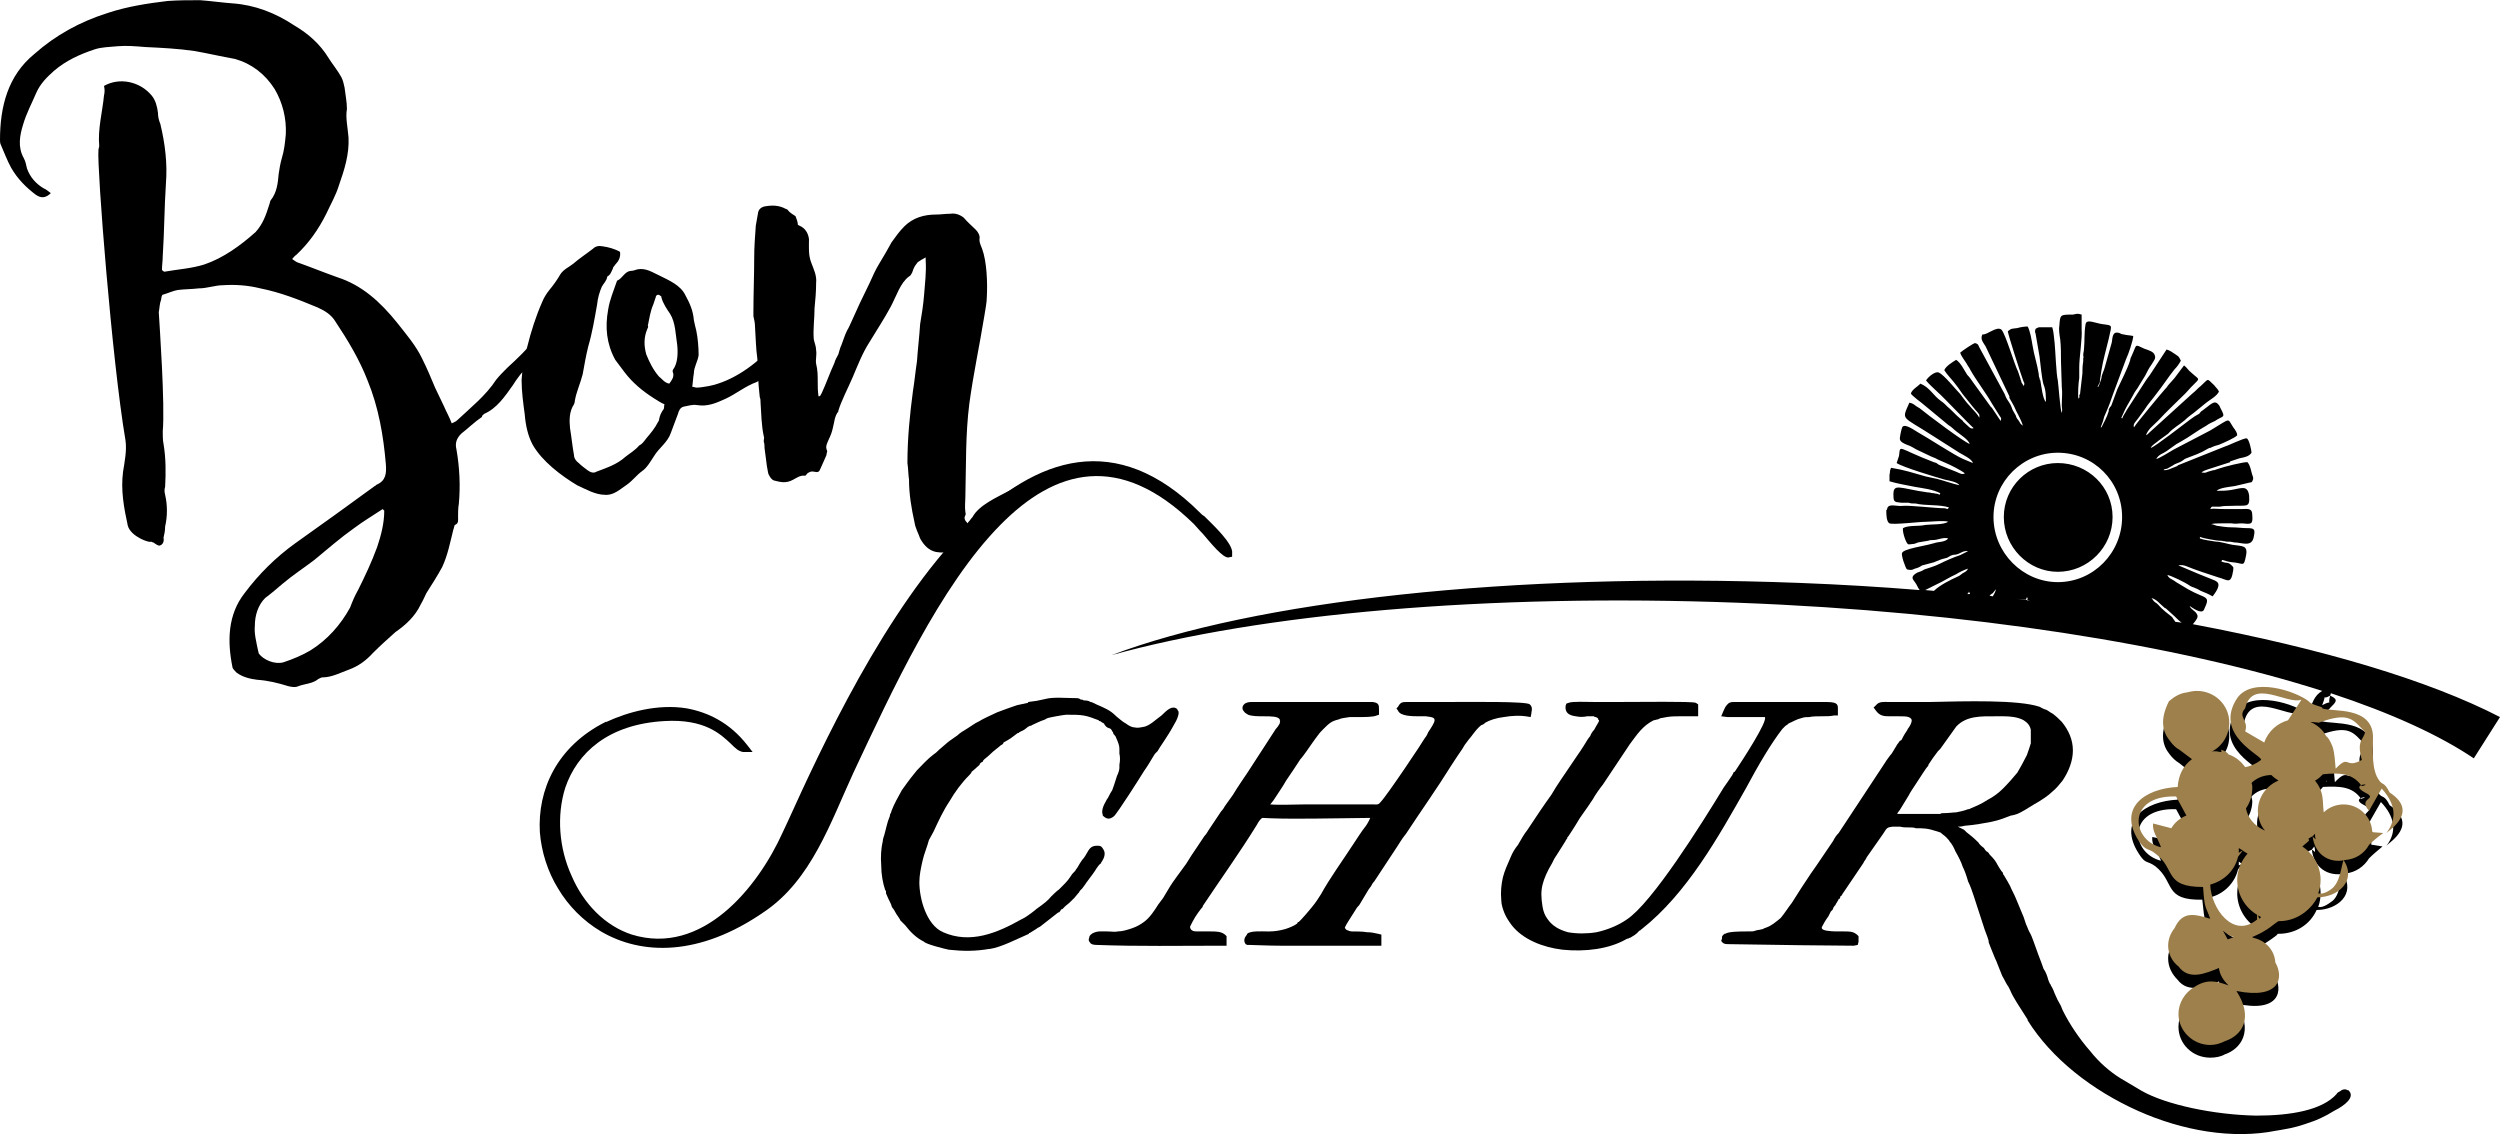
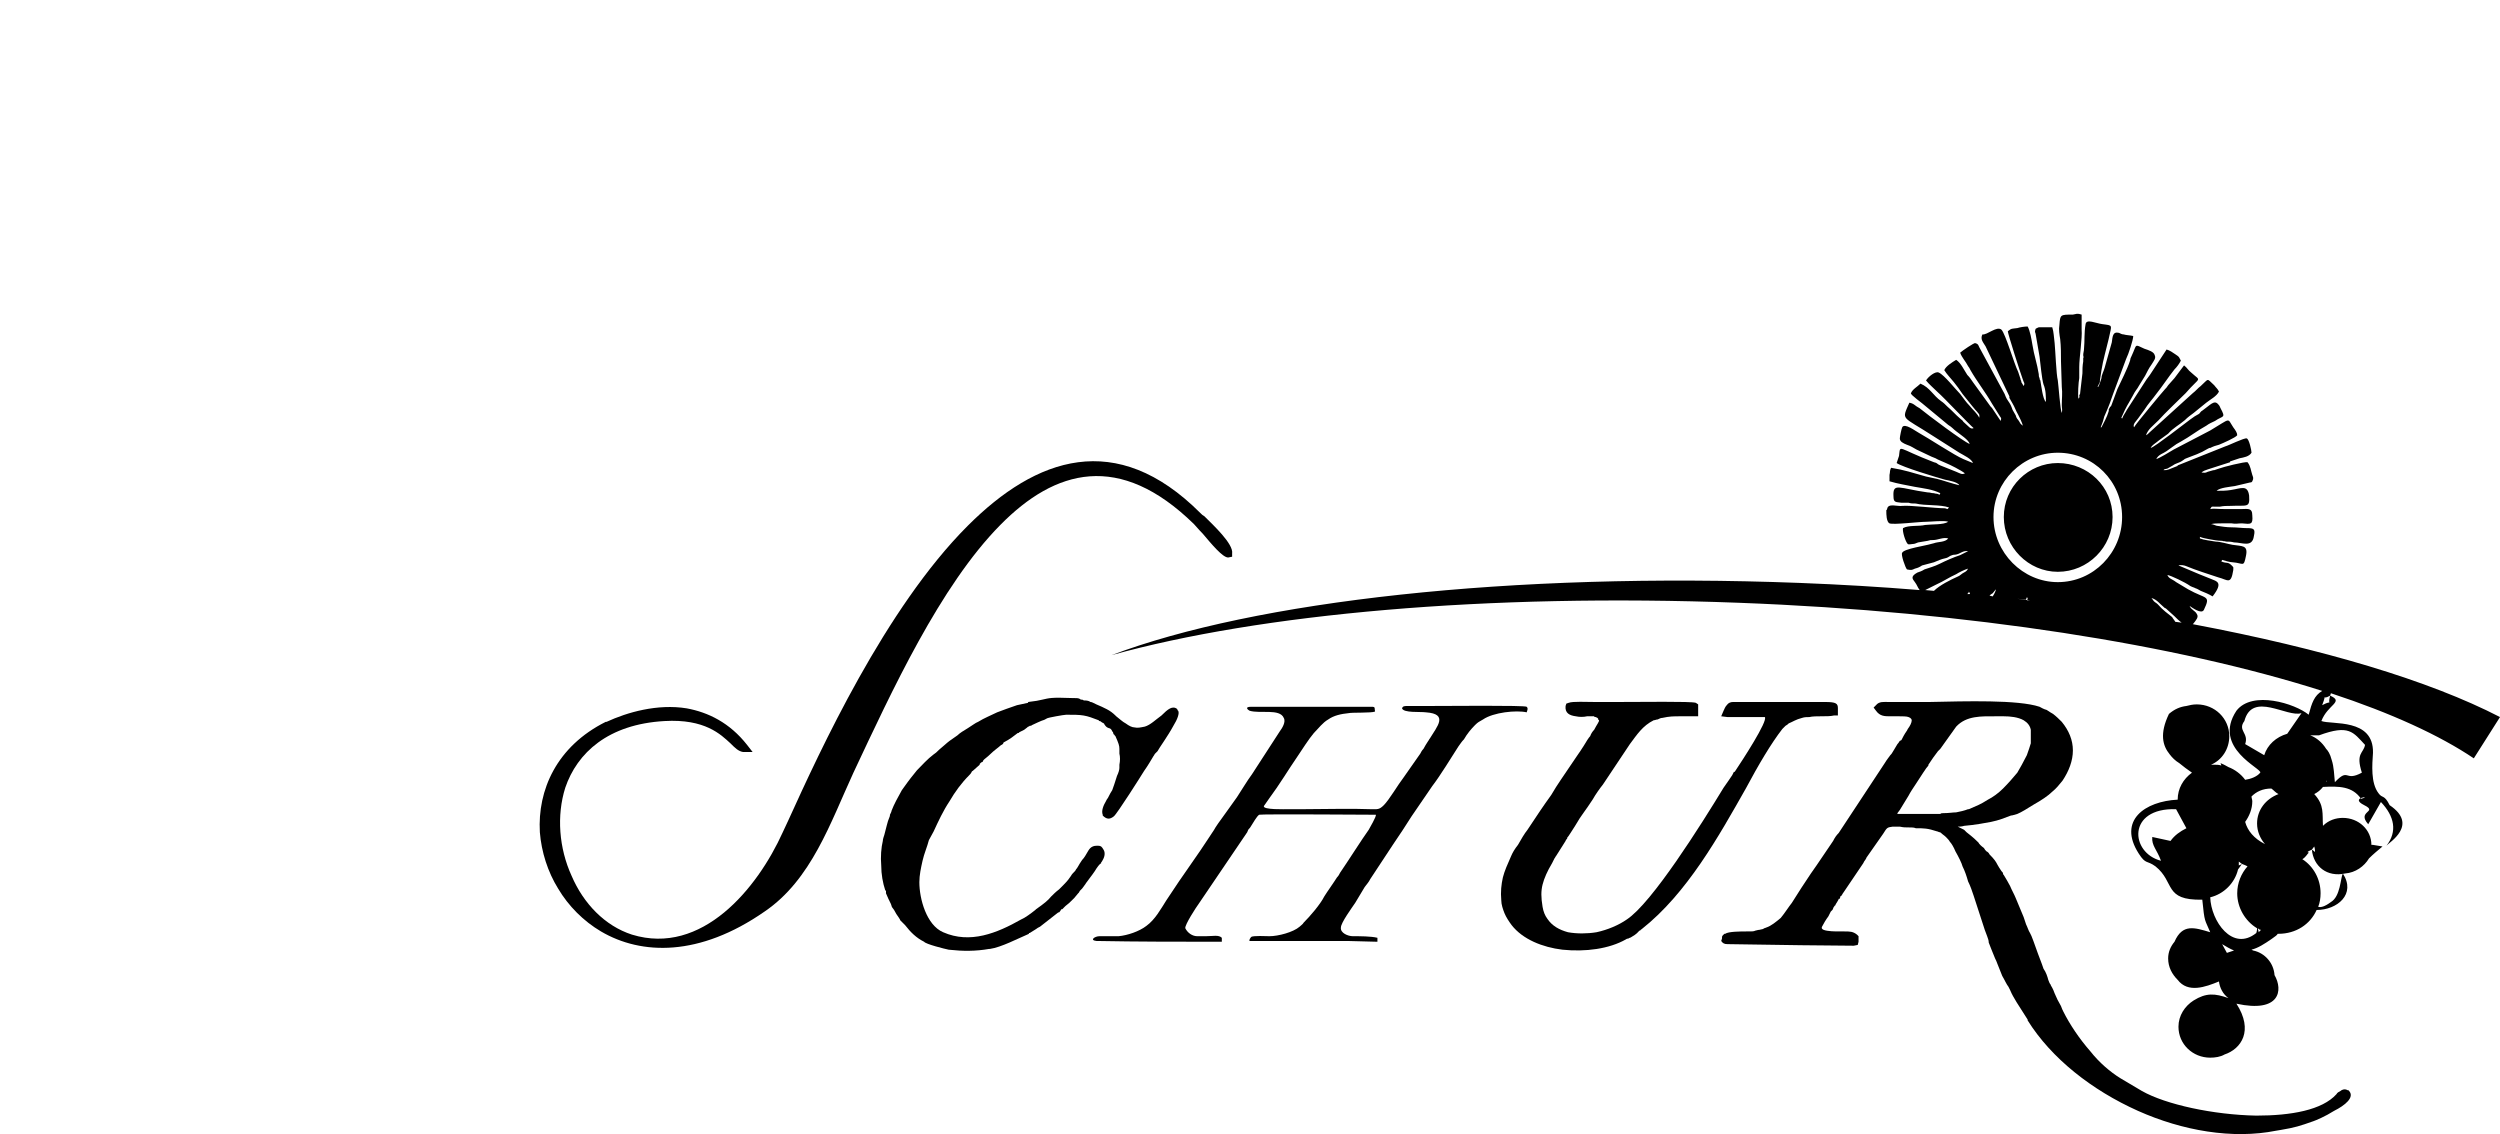
<svg xmlns="http://www.w3.org/2000/svg" xml:space="preserve" width="114.829mm" height="52.09mm" version="1.1" style="shape-rendering:geometricPrecision; text-rendering:geometricPrecision; image-rendering:optimizeQuality; fill-rule:evenodd; clip-rule:evenodd" viewBox="0 0 3149 1428">
  <defs>
    <style type="text/css">
   
    .fil1 {fill:black}
    .fil2 {fill:#9E804C}
    .fil0 {fill:black;fill-rule:nonzero}
   
  </style>
  </defs>
  <g id="Ebene_x0020_1">
    <g id="_2799900233776">
-       <path class="fil0" d="M674 426c-10,14 -22,25 -35,37 -4,4 -10,10 -14,15 -13,20 -32,35 -49,51 -2,2 -5,3 -7,4 -3,-8 -7,-15 -10,-22 -4,-8 -7,-15 -11,-23 -5,-12 -10,-24 -16,-36 -8,-17 -21,-32 -32,-46 -21,-26 -44,-47 -75,-57 -17,-6 -34,-13 -51,-19 -2,-1 -3,-2 -6,-4 2,-2 3,-4 5,-5 16,-15 28,-32 38,-52 6,-13 12,-23 16,-36 7,-20 13,-39 12,-60 -1,-13 -4,-25 -2,-36 0,-9 -2,-18 -3,-27 -1,-5 -2,-9 -4,-13 -5,-9 -11,-16 -16,-24 -11,-18 -26,-31 -43,-41 -24,-16 -50,-26 -78,-28 -14,-1 -27,-3 -41,-4 -14,0 -27,0 -41,1 -25,3 -51,7 -75,15 -35,11 -66,28 -93,52 -33,27 -43,66 -43,108 0,2 0,4 1,6 4,9 8,20 13,29 8,14 19,25 31,34 7,5 13,4 19,-2 -3,-2 -6,-5 -9,-6 -10,-6 -17,-14 -21,-25 -1,-5 -2,-9 -4,-13 -8,-14 -5,-29 -1,-42 4,-14 11,-27 17,-41 5,-11 13,-19 22,-27 15,-13 33,-21 51,-27 9,-3 19,-3 29,-4 11,-1 23,0 35,1 21,1 41,2 62,5 17,3 34,7 51,10 21,6 38,19 50,38 10,17 15,37 14,57 -1,11 -2,20 -5,30 -2,7 -3,13 -4,20 -1,11 -2,23 -10,33 -1,1 -1,4 -2,6 -4,13 -8,24 -17,34 -19,17 -41,33 -65,41 -16,5 -33,6 -50,9 -1,0 -1,-1 -3,-2 0,-6 1,-12 1,-18 2,-30 2,-61 4,-91 2,-25 -1,-50 -7,-75 -2,-5 -3,-9 -3,-14 -1,-8 -3,-16 -8,-22 -15,-18 -41,-23 -60,-12 1,4 1,8 0,12 -2,21 -8,42 -6,64 0,1 -1,3 -1,5 -2,21 17,265 34,365 2,13 -1,27 -3,40 -3,23 1,45 6,68 4,14 28,22 29,20 1,0 2,1 3,1 2,1 5,4 8,4 4,-1 6,-5 5,-10 1,-4 2,-9 2,-14 3,-13 3,-27 0,-40 -1,-4 -1,-7 0,-10 1,-18 1,-36 -2,-54 -1,-5 -1,-10 -1,-16 3,-33 -4,-133 -5,-150 1,-5 1,-11 3,-16 0,-2 1,-6 2,-6 7,-2 13,-5 19,-6 8,-1 18,-1 26,-2 11,0 21,-4 31,-4 15,-1 31,0 47,4 25,5 48,14 72,24 9,4 17,9 22,17 16,24 31,49 41,75 14,34 20,70 23,105 1,12 0,21 -11,26 -1,0 -2,2 -3,2 -33,24 -66,48 -100,72 -25,18 -46,39 -64,63 -21,27 -22,60 -15,94 1,2 4,5 5,6 8,6 18,8 26,9 14,1 26,4 39,8 4,1 9,2 13,0 8,-3 18,-3 25,-9 2,-1 4,-2 5,-2 12,0 23,-6 34,-10 11,-4 21,-11 30,-21 9,-9 18,-17 28,-26 13,-9 25,-20 32,-35 3,-5 5,-10 7,-14 7,-11 14,-22 20,-33 7,-15 10,-31 14,-47 1,-2 1,-5 2,-6 5,-2 4,-6 4,-10 0,-6 0,-11 1,-17 2,-22 1,-45 -3,-68 -2,-8 0,-14 6,-20 9,-7 17,-15 26,-21 0,-2 2,-3 3,-4 16,-7 26,-22 36,-36 11,-18 26,-32 41,-46 -1,-13 -1,-13 -13,-13zm-199 263c-7,19 -15,36 -24,54 -4,7 -7,14 -10,22 -12,22 -29,41 -50,54 -10,6 -22,11 -34,15 -11,3 -25,-3 -31,-11 0,-1 -1,-3 -1,-4 -2,-10 -5,-21 -4,-31 0,-13 4,-26 13,-35 8,-6 15,-12 22,-18 13,-11 27,-20 40,-30 17,-14 33,-28 50,-40 12,-9 24,-16 36,-24l2 2c0,16 -4,31 -9,46zm306 -372c-7,-4 -15,-6 -22,-7 -5,-1 -9,0 -12,3 -9,7 -17,12 -25,19 -5,4 -12,7 -16,13 -4,7 -9,14 -14,20 -4,5 -7,10 -9,15 -8,18 -14,37 -19,57 -4,13 -6,27 -7,41 0,15 2,29 4,44 1,13 4,27 10,38 12,21 36,39 56,51 11,5 23,12 35,12 11,1 19,-7 28,-13 7,-5 12,-12 19,-17 6,-4 11,-13 15,-19 6,-10 17,-17 21,-29 3,-8 6,-16 9,-24 1,-4 3,-8 7,-9 6,-1 11,-3 17,-2 13,2 23,-2 36,-8 13,-6 25,-16 39,-21 10,-5 42,-37 45,-50 -2,-3 -5,-5 -9,-6 -3,-2 -6,-1 -9,0 -1,1 -2,3 -3,5 -1,2 -3,4 -4,6 -21,23 -50,44 -80,50 -6,1 -11,2 -16,2 -1,0 -3,-1 -5,-1 1,-7 1,-12 2,-17 0,-8 5,-15 6,-23 0,-9 -1,-22 -3,-31 -1,-4 -2,-8 -3,-13 -1,-12 -5,-21 -11,-32 -6,-12 -20,-18 -32,-24 -9,-4 -17,-10 -28,-8 -3,1 -6,2 -9,2 -7,1 -10,9 -16,12 0,0 -1,0 -1,1 -4,12 -9,23 -11,36 -4,22 -2,43 9,63 4,5 8,11 12,16 10,13 22,23 36,32 5,3 9,6 14,8 -1,3 0,4 -1,6 -3,4 -5,8 -6,14 0,1 -1,2 -1,2 -4,8 -9,14 -15,21 -3,4 -5,7 -9,9 -5,6 -12,10 -17,14 -11,10 -24,14 -37,19 -3,2 -7,1 -11,-2 -4,-3 -8,-6 -11,-9 -3,-2 -6,-6 -6,-10 -2,-11 -3,-22 -5,-34 -1,-10 -1,-21 5,-30 1,-2 1,-3 1,-4 2,-12 7,-22 10,-34 2,-11 4,-23 7,-35 5,-17 8,-35 11,-52 1,-9 3,-16 6,-23 2,-4 6,-7 7,-13 0,0 0,0 0,0 4,-2 5,-6 7,-10 0,-2 2,-3 3,-5 4,-4 7,-9 6,-16zm62 166c-6,-1 -9,-6 -13,-9 -7,-8 -12,-18 -16,-28 -3,-11 -3,-21 1,-31 1,-2 2,-4 1,-5 2,-9 3,-18 7,-27 1,-3 2,-6 3,-9 0,-2 2,-3 3,-3 2,0 3,2 4,2 0,0 0,1 0,1 2,8 7,15 11,21 7,11 7,27 9,39 1,9 1,23 -5,31 -1,1 -1,3 0,5 1,5 -2,9 -5,13zm397 -86c1,-7 3,-16 3,-23 1,-18 0,-45 -6,-61 -2,-5 -4,-9 -3,-14 0,-3 -2,-7 -5,-10 -5,-5 -10,-9 -15,-15 -5,-4 -11,-6 -17,-5 -6,0 -12,1 -18,1 -15,0 -29,4 -40,15 -6,6 -11,13 -16,20 -5,9 -10,18 -15,26 -5,8 -9,17 -13,26 -8,16 -16,33 -23,49 -2,4 -3,7 -5,10 -3,6 -5,13 -7,18 -2,4 -3,9 -4,12 -2,4 -4,7 -5,11 -6,13 -10,25 -16,38 -1,1 -1,4 -4,4 -1,-7 -1,-12 -1,-19 0,-7 0,-14 -2,-22 -1,-5 1,-11 0,-17 0,-5 -2,-9 -3,-14 -1,-13 1,-26 1,-39 1,-10 2,-21 2,-32 1,-9 -3,-17 -6,-25 -4,-10 -3,-20 -3,-30 -1,-8 -5,-14 -12,-17 -1,0 -1,-1 -2,-1 0,-4 -2,-8 -3,-11 -3,-2 -7,-4 -10,-8 0,0 -1,-1 -2,-1 -9,-5 -18,-5 -28,-3 -3,1 -6,3 -7,7 -1,6 -2,12 -3,17 -1,14 -2,27 -2,40 0,23 -1,46 -1,68 0,2 0,4 0,6 1,4 2,9 2,13 1,14 1,27 3,41 0,7 0,13 1,20 0,9 1,19 2,28 1,2 1,5 1,7 1,14 1,28 4,42 1,2 0,4 0,7 1,2 1,6 1,8 1,8 2,15 3,23 1,4 1,7 2,10 2,4 4,7 7,8 8,2 15,4 24,-1 4,-2 9,-6 15,-5 1,0 2,-2 3,-3 3,-2 5,-3 9,-2 4,1 6,0 7,-3 3,-7 6,-13 8,-18 0,-2 1,-4 1,-5 -3,-6 0,-10 2,-15 2,-4 4,-9 5,-14 2,-7 2,-15 7,-21 0,0 0,-1 0,-1 4,-13 12,-28 18,-42 6,-14 12,-30 21,-44 9,-15 19,-30 27,-45 7,-13 12,-30 23,-38 2,-1 3,-3 4,-5 1,-3 2,-6 4,-9 1,-1 2,-3 3,-4 3,-2 6,-4 10,-6 0,2 0,3 0,4 1,15 -1,29 -2,43 -1,13 -3,25 -5,37 -1,16 -3,32 -4,47 -2,13 -3,25 -5,37 -4,30 -7,60 -7,91 1,6 1,14 2,21 0,18 3,36 7,54 1,7 5,14 7,20 5,9 11,15 20,17 29,5 57,-16 73,-38 16,-23 46,-29 57,-55 11,-10 -4,-4 -38,16 -15,8 -38,18 -46,33 -2,2 -3,4 -4,5 -1,1 -2,2 -2,3 -4,-4 -4,-5 -4,-8 1,-2 2,-4 1,-6 -1,-7 0,-14 0,-21 1,-38 0,-77 5,-116 5,-37 13,-74 19,-111z" />
      <path class="fil1" d="M2382 1030c-4,-1 1,-5 2,-7 1,-1 3,-4 4,-5l11 -19c7,-9 20,-32 26,-39l10 -15c1,-2 3,-3 4,-5l21 -29c17,-18 42,-14 64,-14 14,0 37,3 39,22 1,6 1,11 0,17 -1,12 -12,31 -18,40 -9,13 -25,28 -38,36 -12,7 -14,7 -26,12 -11,4 -20,5 -32,5 -4,1 -4,2 -8,2 -3,-1 -7,-1 -10,-1 -6,0 -12,0 -18,0 -3,0 -30,0 -31,0zm4 -134c5,1 16,0 20,2 11,5 8,13 2,22 -2,4 -8,13 -9,15 -2,2 -2,2 -4,5l-6 10c-4,5 -5,6 -10,14l-59 88c-2,3 -5,6 -7,10 -16,25 -35,51 -51,78 -8,12 -21,29 -35,33 -5,2 0,1 -10,3 -6,1 -7,3 -14,3 -3,0 -24,-1 -27,1 -1,1 -1,1 -2,3 9,6 71,1 85,2 13,0 25,0 38,0 12,0 26,0 38,1l0 -5c-4,-4 -8,-2 -17,-2 -7,0 -35,1 -28,-15 3,-6 8,-12 12,-19 1,-2 2,-4 4,-6 2,-4 1,-1 4,-6 1,-2 2,-4 4,-7 1,-2 2,-3 4,-5l25 -37c1,-3 2,-5 4,-7l20 -30c7,-12 7,-11 19,-12 11,1 11,1 20,2 15,0 21,0 36,5 2,1 4,1 7,3 3,3 9,8 11,12 5,6 14,24 18,32 5,12 9,25 13,37l15 43c2,5 3,11 5,16 1,7 7,20 10,27 4,10 9,19 13,29 4,6 7,12 11,18l13 23c60,94 199,158 308,137 5,-1 21,-3 25,-5 2,-1 2,-1 5,-1l16 -6c5,-2 49,-21 43,-29 -3,-2 -6,2 -8,3 -42,48 -197,29 -252,-2l-26 -16c-31,-18 -59,-55 -75,-87 -4,-7 -9,-16 -11,-24 -2,-3 -4,-6 -5,-9 -2,-5 -5,-14 -8,-20 -2,-2 -15,-40 -18,-46 -3,-6 -5,-14 -8,-20l-10 -24c-4,-10 -9,-19 -15,-28 -1,-2 -1,-3 -2,-5 -7,-10 -7,-11 -15,-20 -3,-4 -4,-5 -7,-8 -10,-9 -7,-8 -22,-20 -3,-3 -19,-14 -18,-16 5,2 43,-4 52,-6 13,-3 20,-7 32,-11 11,-3 33,-18 42,-26 30,-26 34,-66 2,-89 -3,-2 -12,-7 -16,-8 -32,-11 -130,-6 -169,-6 -5,0 -11,-1 -16,-1 -5,1 -12,-1 -15,3 5,6 12,4 19,4z" />
      <path class="fil0" d="M2390 1024l0 1 3 0c8,0 18,0 20,0l7 0c4,0 8,0 11,0l0 0 10 0 0 0c1,0 2,0 3,0l0 0c1,-1 2,-1 4,-1 7,0 12,-1 16,-1 5,-1 10,-2 15,-4l0 0 1 0 0 0c11,-5 13,-5 24,-12 6,-3 13,-8 19,-14 7,-7 13,-14 18,-20 3,-5 8,-14 12,-22 2,-6 4,-11 5,-15 0,-3 0,-6 0,-8l0 0c0,-3 0,-6 0,-9 -1,-5 -4,-9 -9,-12 -7,-4 -17,-5 -25,-5l0 0c-3,0 -7,0 -10,0 -18,0 -37,-1 -50,13l-20 28c-1,1 -2,2 -3,3l0 0c-4,5 -8,11 -12,17l0 0 0 1c-3,3 -9,13 -15,22 -4,6 -8,12 -10,16l-11 18c-1,1 -2,3 -3,4zm2 -122c-3,0 -5,0 -6,0l0 0c-2,0 -3,0 -5,0 -7,0 -13,0 -18,-7l-3 -4 3 -3c4,-5 10,-4 16,-4 1,0 2,0 3,0 3,0 7,0 11,0l0 0 5 0c9,0 20,0 32,0 46,-1 112,-3 139,6l0 0c2,1 5,3 9,4l0 0c3,2 6,4 8,5 4,3 8,7 11,10 9,11 14,23 14,36 0,13 -5,26 -13,38 -4,5 -8,10 -13,14 -5,5 -14,11 -23,16 -8,5 -16,10 -21,12 -4,1 -6,2 -8,2l0 0c-8,3 -15,6 -25,8 -5,1 -21,4 -34,5 -3,1 -6,1 -8,1 2,1 6,3 8,4l0 0 3 3 0 0c9,7 12,10 15,13l0 0c1,2 3,4 7,7 1,2 2,3 3,4l0 0c2,1 3,2 4,4 6,6 8,9 10,13l0 0c1,2 3,5 5,8 1,1 2,2 2,3l0 0c0,1 0,1 1,2l0 0c3,5 6,10 8,14 2,5 5,10 7,15l0 0 10 24 0 0c1,3 2,6 3,9 2,4 3,8 5,11 2,3 6,15 10,26 4,10 7,19 7,19l0 0c3,4 5,10 6,14l0 0c1,3 2,5 3,6 0,1 1,2 2,4 1,2 2,4 3,7 2,5 5,11 8,16l0 0c1,3 2,5 3,7l0 0c8,16 20,34 34,50 11,14 25,26 38,34l27 16 0 0c30,17 90,30 144,31 44,0 83,-7 101,-27 1,-2 3,-3 5,-4l0 0c2,-2 6,-3 9,-1l1 0 1 1c7,8 -5,18 -19,25 -11,7 -23,12 -26,13l0 0c-17,6 -23,8 -41,11l0 0 -6 1 0 0c-55,11 -118,0 -174,-25 -58,-26 -109,-66 -139,-114l0 -1 -14 -22 0 0c-3,-5 -6,-10 -8,-15l0 0 -2 -4 0 0c-3,-4 -5,-9 -8,-14l0 0c-2,-5 -4,-10 -6,-15 -1,-3 -2,-5 -3,-7 -3,-7 -6,-15 -8,-20 0,-3 -1,-5 -2,-8l0 0c-1,-3 -2,-5 -3,-8l0 0 -14 -43 0 0c-2,-6 -4,-12 -7,-18 -2,-7 -4,-13 -7,-19 -1,-4 -5,-12 -9,-19 -2,-5 -5,-10 -7,-12 -1,-2 -3,-4 -5,-6l0 0c-2,-2 -4,-3 -6,-5 0,0 -1,-1 -2,-1 -1,0 -2,-1 -3,-1l0 0c-12,-4 -17,-4 -27,-4 -2,-1 -5,-1 -7,-1l-1 0c-6,0 -7,0 -12,-1l-7 0 -2 0 0 0c-7,1 -7,1 -12,9l0 0 -21 30 0 0c0,1 -3,5 -3,5l-1 2 -25 37 0 0c-1,1 -1,2 -2,3 0,1 -1,1 -2,2l0 0c0,2 -1,3 -1,3l-1 0c0,1 -1,2 -2,4 -2,3 -2,3 -2,4l0 0c-1,0 -1,1 -2,2 -1,1 -1,3 -2,4l0 0 -2 2 0 0c-1,2 -2,4 -3,6 -3,4 -6,9 -8,13 -1,2 0,3 2,4 5,2 15,2 19,2l0 0 2 0 0 0c2,0 4,0 5,0 7,0 11,0 16,4l2 2 0 3 0 4 -1 4 -5 1c-22,0 -102,-1 -159,-2 -4,0 -6,-1 -8,-4l1 -3 0 -1 0 0c0,-1 0,-2 1,-3l0 0c1,-1 1,-1 2,-2l0 0 1 0 0 0c4,-3 20,-3 27,-3l4 0c3,0 5,0 7,-1l0 0c1,0 3,-1 5,-1 5,-1 5,-1 6,-2l0 0c0,0 1,0 3,-1 6,-2 12,-7 18,-12 5,-6 10,-14 14,-19 8,-13 16,-25 24,-37 10,-14 19,-28 28,-41 2,-4 4,-7 7,-10l0 0 58 -88c3,-5 5,-7 7,-10 1,-1 2,-2 3,-4l6 -10 0 0c2,-2 2,-3 3,-4l2 -1 0 0c1,-2 4,-8 7,-12l1 -2 0 0c3,-4 5,-8 5,-11 0,-1 -1,-3 -4,-4 -2,-1 -8,-1 -12,-1l0 0z" />
      <path class="fil1" d="M2004 897c3,0 6,0 9,1 3,2 4,2 5,5 4,6 -5,16 -11,26 -3,6 -11,19 -15,25l-21 31c-9,13 -19,27 -27,39l-16 24c-5,9 -15,24 -20,33 -9,19 -14,31 -12,53 1,9 7,20 12,27 29,36 100,38 137,17 2,-1 5,-2 8,-3 8,-5 7,-6 12,-10 84,-67 132,-195 176,-251 2,-2 3,-3 5,-5 7,-4 11,-8 23,-10 3,-1 6,-1 9,-2 9,-1 25,0 31,-1 1,-5 3,-7 -10,-7l-116 0c-3,0 -6,5 -7,8 28,1 49,0 51,3 7,9 -35,70 -40,79 -21,32 -97,158 -135,184 -34,24 -105,31 -115,-20 -4,-25 2,-37 13,-59 2,-4 4,-6 6,-9l11 -19c1,-2 2,-2 3,-4 3,-4 15,-25 20,-32 8,-11 17,-26 24,-35 4,-6 9,-13 12,-18l18 -27c12,-16 19,-29 37,-38 3,-1 8,-2 11,-3 11,-3 17,-3 27,-3l15 0 0 -5c-6,-3 -98,-2 -117,-2 -8,0 -34,0 -39,1 -2,10 19,7 26,7z" />
      <path class="fil0" d="M2008 902c-1,0 -3,0 -4,0l0 0c-1,0 -3,0 -5,0l0 0c-4,1 -10,1 -14,0 -8,-1 -14,-4 -13,-13l1 -3 3 -1c5,-2 22,-1 34,-1 2,0 4,0 7,0l0 0 17 0c34,0 96,-1 102,1l3 2 0 4 0 5 0 6 -5 0 -15 0 -2 0c-9,0 -14,0 -23,2 -2,0 -4,1 -6,2l0 0c-2,0 -3,1 -5,1l0 0c-14,7 -21,18 -30,30l-4 6 -18 27 0 0c-2,3 -4,6 -6,9 -2,3 -4,6 -6,9l0 0c-4,5 -9,12 -13,19 -4,6 -8,12 -11,16 -3,4 -7,10 -11,17 -4,6 -8,13 -10,15l0 1c0,0 -2,2 -2,3l0 0 -12 19c-1,1 -1,2 -2,3 -1,2 -2,4 -3,6 -6,10 -10,19 -12,27 -2,8 -2,16 0,28 1,6 3,11 6,15 6,9 15,14 26,17 11,2 24,2 36,0 14,-3 28,-9 38,-16 32,-21 94,-120 122,-166 5,-7 9,-13 11,-16l0 0 2 -4 1 0c10,-15 42,-64 38,-69 0,0 -8,0 -20,0l0 0c-7,0 -17,0 -27,0l-8 -1 3 -7c1,-2 2,-5 4,-7l0 0c2,-3 5,-4 8,-4l0 0 116 0c14,0 16,2 16,8l0 0c0,1 0,2 0,3l0 0c0,0 0,1 0,1l0 5 -5 0c-4,1 -10,1 -16,1 -5,0 -11,0 -15,1 -3,0 -6,0 -9,1l0 0 0 0c-8,2 -12,5 -17,7l0 0c-1,1 -2,2 -4,3 -1,1 -2,2 -3,3l0 0 -1 1c-14,18 -30,45 -46,75 -34,60 -74,132 -131,177l0 0c-1,1 -2,1 -2,2l-1 0c-2,2 -3,4 -10,8l0 0c-1,1 -3,1 -4,2l0 0c-2,0 -3,1 -3,1 -21,12 -51,16 -80,13 -25,-3 -50,-13 -64,-31 -3,-4 -7,-10 -9,-15 -2,-5 -4,-11 -4,-16 -1,-11 0,-20 2,-29 2,-8 6,-17 10,-26 2,-5 5,-10 9,-15 4,-7 8,-14 12,-19l0 0 16 -24 0 0c4,-6 9,-13 14,-20 4,-7 8,-13 12,-19l0 0 21 -31c2,-3 5,-7 8,-12 3,-5 6,-10 8,-12l0 0c1,-3 3,-6 5,-8 3,-6 7,-11 6,-12l-1 -1 0 -1c0,0 -1,-1 -1,-1l0 0 -2 -1 0 0c-1,0 -2,0 -2,-1z" />
      <path class="fil1" d="M1617 904c3,5 -2,13 -5,17l-35 54c-6,8 -13,20 -19,29l-10 14c-4,6 -14,19 -17,24 -2,4 -6,9 -9,14l-10 15c-8,12 -28,40 -33,48l-10 15c-7,11 -14,24 -25,32 -9,7 -24,12 -35,13 -6,0 -18,0 -24,0 -6,0 -13,5 -4,6 52,1 106,1 158,1l0 -5c-4,-4 -11,-2 -20,-2 -3,0 -7,0 -11,0 -6,0 -12,-4 -15,-10 -1,-4 14,-27 17,-31l61 -90c1,-2 1,-3 2,-4 1,-1 2,-2 3,-4 2,-3 7,-12 10,-14 1,-1 147,0 147,0 1,2 -8,17 -9,19 -8,11 -27,41 -36,54 -1,2 -2,4 -4,6 -3,5 -13,19 -16,24 -5,10 -18,25 -26,33 -1,2 -3,3 -5,5 -8,7 -27,12 -38,12 -3,0 -21,-1 -23,1 -1,1 -3,4 -2,5 17,0 110,0 123,0l38 1 0 -5c-8,-2 -22,-2 -31,-2 -6,0 -16,-4 -15,-11 0,-6 14,-25 18,-31l12 -20c3,-4 5,-6 7,-10l29 -44c5,-7 18,-27 23,-35l26 -38c10,-13 24,-36 33,-50 3,-4 4,-6 7,-9 4,-7 9,-13 14,-18 4,-4 5,-4 10,-7 13,-9 42,-12 55,-9 1,-3 2,-5 0,-7 -2,-2 -103,-1 -119,-1l-30 0c-5,0 -7,0 -8,3 2,6 23,4 30,5 29,2 14,18 5,33 -1,1 -1,2 -2,3 -4,6 -3,5 -6,10 -2,2 -3,4 -4,6l-21 30c-7,9 -18,28 -25,35 -6,6 -8,5 -17,5 -25,-1 -56,0 -83,0 -6,0 -13,0 -20,0 -4,0 -33,1 -31,-4l7 -10c12,-16 24,-36 35,-52 6,-9 15,-23 21,-30 6,-6 11,-13 18,-17 7,-5 16,-7 26,-8 4,-1 29,0 33,-2 -1,-4 1,-6 -4,-6l-152 0c-9,0 -4,4 -2,5 13,4 38,-3 43,9z" />
-       <path class="fil0" d="M1612 911c0,-2 1,-3 0,-4l0 0 0 -1c-2,-4 -11,-4 -20,-4 -7,0 -15,0 -20,-2l0 0c-1,-1 -4,-2 -5,-4 -1,-1 -2,-3 -2,-4 0,-3 1,-4 3,-6l0 0c2,-1 4,-2 8,-2l152 0 0 0 1 0c8,1 8,4 8,10 0,0 0,1 0,2l0 4 -3 1c-4,2 -16,2 -25,2 -4,0 -8,0 -9,0 -5,1 -10,1 -14,3 -4,1 -7,2 -10,4 -3,2 -6,5 -9,8 -2,2 -5,5 -7,8 -4,5 -10,14 -15,21 -3,4 -5,7 -7,9l0 0c-5,8 -12,18 -18,27 -5,9 -11,17 -16,25l-4 5c11,1 32,0 43,0 12,0 20,0 29,0 18,0 38,0 54,0 2,0 3,0 4,0l0 0c4,0 6,1 9,-3 8,-8 54,-77 56,-81 2,-2 3,-5 4,-7 4,-6 8,-12 8,-15 0,-3 -2,-4 -11,-5 -2,0 -4,0 -7,0l0 0c-10,0 -25,0 -28,-7l-2 -3 2 -2c3,-6 6,-6 11,-6l2 0 30 0 16 0c35,0 103,-1 107,3 3,3 3,6 2,10l0 0 0 1 -1 5 -6 -1c-6,-1 -17,-1 -28,1 -9,1 -18,4 -23,7l0 0c-2,2 -4,3 -5,3 -4,3 -8,8 -11,12 -2,3 -5,6 -7,9l0 0 -3 4 0 0 -3 5 0 0c-4,6 -9,13 -14,21 -18,29 -38,57 -57,86 -5,6 -9,13 -11,16l-29 44c-2,2 -3,4 -4,6l0 0c-1,1 -2,3 -3,4l0 0 -12 20 0 0c-1,1 -3,3 -4,5 -5,8 -13,20 -14,23l0 0c0,1 1,2 2,3 2,1 5,2 7,2l0 0 1 0 0 0c5,0 12,0 18,1 5,0 10,1 14,2l4 1 0 5 0 4 0 5 -5 0 -38 0 0 0 -82 0c-19,0 -35,-1 -41,-1l-3 0 -2 -1c-2,-3 -2,-5 -1,-8 1,-2 3,-4 3,-5 4,-4 18,-3 25,-3 1,0 2,0 3,0l0 0c6,0 13,-1 20,-3 6,-2 11,-4 15,-7 0,-1 1,-2 2,-2l0 0 3 -3 0 0c3,-3 8,-9 13,-15 5,-6 9,-12 12,-17 11,-20 27,-42 40,-62 6,-9 11,-17 15,-22l0 0c1,-1 5,-7 7,-12 -12,0 -59,1 -96,1 -23,0 -40,-1 -40,-1l0 0c-2,1 -5,5 -7,9 -21,34 -46,69 -68,102l0 1c-2,2 -9,11 -13,19 -2,4 -3,6 -3,6 0,2 1,4 3,5 2,1 4,1 6,1l0 0 11 0 0 0c3,0 4,0 5,0 8,0 14,0 19,4l2 2 0 2 0 5 0 5 -6 0c-53,0 -105,1 -158,-1l0 0c-4,0 -7,-1 -8,-3l0 0c-2,-2 -2,-4 -1,-6 0,-2 1,-3 2,-4 2,-2 7,-4 11,-4 2,0 6,0 9,0 6,0 11,1 14,0 6,0 12,-2 18,-4 6,-2 11,-5 15,-8 7,-5 13,-14 18,-22l0 0c2,-3 4,-5 6,-8l0 0 9 -15c3,-5 12,-17 20,-28 5,-8 10,-16 13,-20l0 0 10 -15 0 0c2,-2 4,-5 5,-7 2,-3 6,-9 16,-24 2,-2 4,-5 5,-7l0 0 10 -14c6,-10 13,-20 19,-29l0 0 35 -54 0 0c2,-2 4,-5 5,-7zm117 119l0 0 -1 0c1,0 2,1 1,0z" />
-       <path class="fil1" d="M837 902c74,-4 86,38 99,39 -49,-63 -126,-47 -170,-27 -180,90 -33,385 194,230 5,-4 15,-11 19,-15 3,-3 6,-6 9,-9 5,-5 15,-19 19,-25 81,-116 246,-689 501,-439 8,8 33,41 39,40 1,-10 -33,-40 -38,-46 -238,-238 -452,257 -518,401 -7,14 -14,28 -21,42 -1,2 -3,4 -4,7l-8 12c-2,3 -3,5 -5,7 -220,232 -380,-201 -116,-217z" />
      <path class="fil0" d="M920 936c-12,-11 -32,-31 -83,-28 -71,4 -110,40 -125,84 -11,35 -8,76 8,111 15,35 42,63 76,74l0 0c88,27 158,-58 190,-129l7 -15c40,-88 122,-267 226,-371 86,-86 187,-122 293,-16 2,2 3,3 5,4 11,11 37,35 35,47l0 4 -5 1c-7,0 -21,-17 -32,-30 -5,-5 -9,-10 -11,-12 -94,-92 -175,-69 -244,1 -76,77 -137,210 -185,312 -29,63 -53,135 -112,175 -82,57 -155,55 -206,25 -22,-13 -41,-32 -54,-54 -13,-21 -21,-46 -23,-71 -3,-53 21,-108 83,-139l1 0c26,-12 64,-23 101,-17 27,5 54,18 76,46l7 9 -12 0c-6,-1 -10,-5 -16,-11z" />
      <path class="fil1" d="M1163 1180c2,0 16,9 32,10 7,1 14,1 21,2 1,0 3,0 5,0 2,0 14,0 16,-1 8,-2 20,-2 26,-7 3,-2 5,-1 8,-2l22 -11c5,-4 9,-6 14,-9l23 -17c0,-1 0,-1 0,-1 3,-1 3,-2 5,-4 7,-6 7,-5 14,-13l5 -6c3,-5 2,-2 5,-6 2,-2 3,-4 5,-6 3,-5 16,-22 18,-26 1,-1 2,-1 3,-3 4,-7 -4,-15 -9,-6 -5,9 -10,15 -14,20 -1,3 -2,4 -4,6 -5,7 -5,9 -15,19 -2,2 -3,3 -5,5 -11,10 -13,14 -30,26 -7,5 -11,8 -20,13 -2,1 -4,3 -6,4 -11,6 -20,10 -31,14 -4,1 -6,1 -9,2 -4,1 -26,3 -30,3 -14,-3 -11,0 -27,-7 -13,-6 -11,-8 -16,-14l-1 -2c-3,0 -1,1 -2,-2l-5 -8c-8,-13 -9,-26 -9,-42 0,-18 7,-39 13,-55l6 -12c12,-25 26,-51 46,-72 2,-2 2,-3 4,-5l9 -8c3,-4 2,-2 4,-4 1,-1 1,-2 2,-3 2,-2 18,-15 21,-17 2,-2 2,-3 5,-4 6,-4 12,-9 17,-12 1,-1 2,-1 3,-2 3,-2 6,-4 10,-6 2,-2 3,-2 6,-3 9,-5 12,-5 17,-8 4,-2 24,-6 28,-6 19,0 27,1 43,8 1,1 2,1 3,2 2,1 1,1 3,1 1,2 3,3 4,4 2,3 6,2 10,9 1,2 1,2 2,4 1,1 1,1 2,3 6,13 5,13 6,23 1,7 0,13 -1,19 0,7 -7,25 -9,30 -3,6 -5,8 -7,13 -2,3 -7,10 -5,14 5,7 16,-14 17,-17 5,-10 11,-17 14,-22 6,-9 18,-26 24,-36 1,-1 3,-4 4,-7 4,-5 29,-39 26,-45 -4,-4 -21,19 -36,23 -11,3 -18,2 -28,-4 -5,-3 -9,-7 -13,-11 -7,-6 -14,-9 -23,-13 -7,-3 -5,-2 -9,-3 -4,-2 -6,-2 -10,-3 -3,-1 -2,-2 -10,-2 -36,-1 -24,1 -54,6l-14 4c-17,4 -32,11 -47,19 -7,4 -19,12 -25,17l-11 8c-7,5 -12,10 -20,16 -8,7 -16,16 -24,24 -11,12 -21,31 -27,45 -1,3 -2,6 -3,9 -3,6 -6,22 -8,28 -4,16 -2,43 3,59 1,1 1,3 2,5 2,5 5,11 7,17 1,1 9,13 10,14 1,3 3,5 5,7 2,2 4,4 6,6 5,4 8,10 13,12z" />
      <path class="fil0" d="M1164 1186c-10,-5 -17,-12 -24,-21 -1,-1 -2,-2 -3,-3 -1,-1 -2,-2 -3,-3 0,-1 -3,-5 -5,-8 -2,-4 -4,-7 -5,-8l0 0c-1,-1 -1,-3 -2,-5 -2,-4 -4,-8 -6,-13l0 0c0,-1 0,-2 0,-2l0 -1c0,0 -1,-1 -1,-1 -3,-9 -5,-20 -5,-31 -1,-11 0,-23 2,-31l0 0c0,-2 1,-5 2,-8 2,-7 4,-17 6,-21 1,-2 1,-3 1,-4 1,-2 2,-4 2,-5 3,-8 8,-17 13,-26l0 0c5,-7 10,-14 15,-20l0 0 4 -5 0 0c7,-7 13,-14 21,-20 3,-2 5,-4 7,-6 5,-4 9,-8 13,-11l0 0 10 -7c3,-3 8,-6 13,-9 5,-3 10,-7 13,-8 8,-5 16,-8 24,-12 8,-3 16,-6 25,-9l0 0 14 -3 0 -1c9,-1 14,-2 18,-3 9,-2 11,-3 37,-2 6,0 8,0 10,1l0 0c0,0 1,1 2,1l0 0c1,0 2,0 3,1 2,0 4,0 7,1 1,1 2,1 2,1l0 0c1,0 3,1 7,3 5,2 9,4 13,6 4,2 8,5 11,8l1 1c4,3 8,7 12,9 4,3 8,5 11,5 4,1 8,0 13,-1 7,-2 14,-9 21,-14 8,-8 14,-13 20,-8l0 1 1 1c2,3 -1,11 -6,19 -7,13 -18,28 -20,32 -1,1 -2,2 -3,3l0 0c-1,1 -1,2 -2,3 -3,5 -7,12 -12,19 -3,5 -34,54 -38,57 -5,4 -9,4 -14,-1l0 -1 0 0c-2,-5 1,-12 4,-17l0 0 1 -2c1,-1 2,-3 3,-5 1,-2 2,-4 4,-7 1,-3 4,-11 6,-18 2,-4 3,-8 3,-10l0 0 0 -4 0 0c1,-5 1,-10 0,-14 0,-3 0,-5 0,-6 0,-4 -1,-7 -5,-16 0,0 -1,-1 -1,-1 0,0 0,-1 -1,-1 -1,-2 -1,-2 -1,-3l0 0c0,0 -1,-1 -1,-1 -1,-3 -3,-4 -4,-4 -3,-1 -4,-2 -6,-5 0,-1 -1,-1 -2,-2l0 0 -1 0 0 0c0,-1 -1,-1 -1,-1l0 0 0 0c-1,-1 -1,-1 -2,-1 0,0 -1,0 -1,-1l0 0c-8,-3 -13,-5 -19,-6 -6,-1 -12,-1 -22,-1 -2,0 -7,1 -13,2 -5,1 -11,2 -12,3 -3,2 -5,2 -7,3l0 0c-2,1 -5,2 -11,5 -1,1 -2,1 -3,1l0 0c-1,1 -1,1 -2,1 -2,2 -4,3 -5,4l0 0 -6 3 0 0 -1 1 0 0 -1 0 0 0c-3,2 -5,4 -8,6 -3,2 -6,4 -10,6 0,1 -1,2 -1,2l0 0c-1,1 -2,1 -3,2l0 0c-2,2 -8,6 -13,11 -3,3 -6,5 -7,6l0 0 -1 1 0 0c0,0 -1,1 -1,2 -1,1 -2,1 -2,1 -1,1 -1,1 -2,2l0 1 -9 8c-1,0 -1,1 -1,1 -1,2 -2,3 -3,4 -10,10 -18,21 -25,33 -8,12 -14,25 -20,38l0 0 -6 11c-2,8 -6,17 -8,26 -2,9 -4,18 -4,27 0,21 9,54 30,63 34,15 68,1 98,-16 5,-2 13,-8 18,-12l0 0 1 -1c10,-7 15,-11 19,-16l0 0c3,-3 6,-6 10,-9 1,-1 2,-2 3,-3l0 0c0,0 1,-1 2,-2 6,-6 8,-9 10,-12 1,-2 3,-4 5,-6 1,-1 1,-2 2,-3 0,0 1,-1 2,-3l0 0c1,-2 3,-5 5,-8 3,-3 5,-7 8,-12l0 0c3,-5 7,-6 11,-6 2,0 3,0 5,1 1,1 2,2 3,4l0 0c2,3 2,8 -1,13 -1,2 -1,2 -2,3l0 1c-2,1 -5,5 -8,10 -4,6 -9,12 -11,15l0 0 0 0 0 0c-1,2 -3,4 -5,7 -1,1 -2,2 -2,2 -1,1 -1,1 -2,3l-1 1 0 0 -5 6 0 0c-6,6 -7,7 -11,10 -1,1 -2,2 -4,4l0 0c0,0 0,0 -1,0 -1,1 -1,2 -3,4l0 0 -1 0 -23 18 0 0 0 0c-2,1 -4,2 -5,3 -3,2 -5,3 -8,5l-1 0 0 1c-14,6 -35,17 -49,19l-1 0c-17,3 -33,3 -51,1 -5,-1 -29,-7 -31,-10z" />
      <path class="fil1" d="M2831 1091c-2,-1 -4,-2 -7,-3l-5 7c-4,17 -18,31 -35,35 1,30 28,69 58,45 1,-3 1,-5 1,-6 -15,-9 -25,-26 -25,-44 0,-13 5,-25 13,-34zm13 78c0,2 1,3 1,5 1,-1 2,-2 3,-3 -2,0 -3,-1 -4,-2zm-45 20l6 11c3,-1 6,-2 9,-3 -5,-2 -10,-5 -15,-8zm37 7l2 1c15,3 26,16 27,31 11,19 7,48 -48,36 22,34 6,57 -15,64 -5,3 -12,4 -18,4 -22,0 -40,-17 -40,-39 0,-14 8,-26 19,-33 16,-10 27,-9 44,-3 -7,-5 -11,-13 -12,-21 -17,7 -39,15 -52,-2 -7,-7 -12,-16 -12,-27 0,-8 3,-15 8,-21 10,-23 25,-18 45,-12 -7,-17 -7,-11 -10,-41 -49,1 -34,-22 -59,-42 -11,-8 -12,-2 -21,-16 -27,-42 8,-66 49,-68 0,-14 7,-26 18,-34 -6,-4 -11,-8 -16,-12 -5,-3 -9,-7 -12,-11 -9,-11 -13,-26 -1,-51 7,-6 14,-9 22,-10 4,-1 8,-2 13,-2 23,0 41,18 41,40 0,16 -9,30 -23,36 1,0 3,0 5,0 2,0 5,0 8,1l-1 -3c5,2 8,4 10,5 8,3 16,9 21,16 7,-1 15,-4 19,-9 3,-5 -61,-31 -30,-78 20,-26 74,-9 91,5 4,-15 7,-24 17,-30 -182,-58 -443,-100 -735,-111 -318,-12 -603,14 -790,66 180,-68 502,-105 867,-91 52,2 102,5 151,9 -3,-4 -3,-6 -6,-10 -3,-4 -6,-7 3,-12 3,-1 6,-2 9,-4 6,-2 13,-4 19,-7 8,-4 17,-8 26,-11l10 -5c-6,-1 -10,3 -14,4 -4,1 -3,0 -6,1 -4,1 -4,3 -9,4 -5,1 -9,3 -14,5l-15 4c-3,2 -5,3 -9,4 -4,2 -5,2 -10,1 -2,-2 -8,-19 -6,-21 2,-5 30,-9 36,-11l4 -1c5,-2 14,-1 18,-6 -6,-2 -13,2 -19,2 -3,0 -4,0 -7,1l-12 2c-3,1 -4,2 -7,2 -1,0 -5,1 -6,0 -3,-3 -7,-16 -6,-20 7,-4 20,-2 28,-4 8,-1 23,0 29,-4 -5,-2 -22,0 -28,0 -9,0 -41,4 -46,2 -4,-2 -4,-12 -4,-15 0,-4 0,0 1,-3 1,-8 13,-3 19,-4 10,-1 41,3 54,3 4,1 2,2 5,-1 -11,-4 -30,-2 -42,-5 -4,0 -6,0 -9,-1 -4,0 -5,0 -9,0 -7,-1 -10,0 -10,-8 -1,-18 7,-10 43,-5 4,0 4,1 8,1 2,1 4,0 7,2l1 -2c-10,-5 -21,-6 -32,-8 -10,-2 -22,-4 -32,-7 0,-3 0,-5 0,-8 1,-4 0,-5 2,-9 18,3 26,6 44,11l14 3c8,2 19,6 28,8 -2,-4 -13,-6 -18,-7 -11,-3 -54,-16 -61,-21 1,-3 2,-6 3,-9 2,-15 -3,-10 44,8 5,1 3,2 8,4l20 8c5,2 7,4 11,2 -5,-4 -19,-11 -24,-13 -4,-2 -10,-4 -13,-6 -2,-1 -3,-1 -5,-2l-19 -9c-4,-2 -6,-4 -12,-6 -5,-2 -9,-4 -9,-8 0,-2 2,-12 3,-14 3,-6 17,5 21,7 11,6 46,29 56,33l12 5c-1,-5 -12,-10 -17,-13l-33 -21c-40,-26 -40,-19 -30,-42 6,1 7,4 13,7 11,9 55,42 63,45 -1,-5 -12,-12 -17,-16 -4,-3 -5,-5 -10,-8l-29 -24c-3,-3 -19,-14 -18,-16 2,-5 8,-8 12,-12 12,5 16,15 26,22 3,2 5,4 8,7 6,5 10,10 16,15 2,2 3,2 4,4 7,6 9,10 13,8 -4,-3 -39,-40 -45,-45 -5,-5 -11,-10 -15,-15 3,-5 12,-12 16,-10 7,3 21,21 27,27 4,5 7,10 12,15 3,4 10,10 12,15 1,-5 -1,-5 -3,-8 -3,-3 -4,-5 -6,-7l-12 -15c-4,-6 -7,-10 -11,-15 -4,-5 -9,-10 -12,-15 2,-5 10,-10 15,-13 6,4 10,13 14,19 3,3 5,6 7,9l21 29c1,2 3,3 4,5l10 15c1,-4 1,-3 -1,-6l-10 -16c-8,-14 -19,-28 -27,-42 -1,-2 -2,-4 -3,-5 -3,-6 -8,-11 -10,-17 2,-2 18,-13 19,-12 4,1 4,3 5,5l32 59c4,11 6,8 10,20 1,2 3,5 4,7 1,4 2,4 4,7 2,3 1,3 5,6 -1,-4 -4,-10 -6,-14 -3,-5 -4,-9 -7,-14 -2,-3 -2,-4 -4,-7 0,-1 0,-1 0,-2l-30 -63c-3,-5 -7,-9 -4,-15 6,1 18,-11 24,-6 5,5 16,43 21,53l3 9c0,2 1,2 1,3 0,1 0,1 0,1l3 5c2,-4 0,-4 -1,-8 -3,-8 -19,-58 -19,-61 5,-4 5,-3 12,-4 3,-1 9,-2 13,-2 3,5 5,17 6,23 2,13 6,24 8,37 0,2 0,3 1,5 0,2 0,1 1,3 1,5 3,24 7,27 0,-7 0,-15 -3,-22 -2,-6 -4,-27 -5,-35l-5 -29c-1,-3 -1,-2 0,-6 2,-1 1,-1 4,-2 4,0 13,0 17,0 2,6 2,13 3,20 1,10 2,39 4,47 1,7 3,37 5,41 1,-4 0,-6 0,-10 0,-8 1,-15 0,-23l-1 -32c0,-9 0,-19 -1,-28 -1,-6 -2,-12 -1,-18 1,-13 1,-13 17,-13l5 -1c3,0 2,0 6,1l0 19c1,10 -3,35 -3,47l0 14c-1,5 -2,21 -1,26 2,-2 1,-3 1,-5 1,0 1,-1 1,-1l3 -26c0,-5 0,-9 1,-15 0,-1 0,-3 0,-4 1,-2 0,-2 0,-4 0,-3 1,-5 1,-8 1,-10 0,-20 2,-31 1,-7 13,-1 21,0 14,2 12,0 8,19 -3,13 -7,26 -9,39l-2 13c0,1 0,-1 0,2 -1,2 -2,4 -3,6l1 0c2,-4 3,-8 4,-11 0,-4 3,-9 4,-13l9 -32c1,-7 1,-14 9,-12 2,1 4,2 6,2 3,1 8,1 12,2 0,5 -6,23 -9,29l-16 43c-3,9 -6,17 -10,26 -3,6 -1,5 -6,17l1 0c3,-6 7,-13 9,-20 1,-4 -1,-1 1,-4 2,-5 1,1 3,-5l7 -19c5,-11 12,-24 16,-36 1,-4 0,-2 2,-6 7,-15 3,-15 16,-9 6,2 12,4 13,8 2,4 -1,7 -4,12 -3,4 -6,10 -8,14 -3,5 -5,8 -8,13 -2,4 -4,5 -8,13 -7,13 -6,9 -14,27l1 1c2,-5 4,-7 6,-11l22 -34c1,-2 4,-6 7,-10l21 -32c4,1 8,4 11,6 6,4 4,3 7,8 -2,4 -5,8 -8,11 -8,10 -15,21 -23,31 -5,7 -10,12 -15,20 -2,3 -6,8 -8,11 -2,3 -7,7 -5,11 2,-4 37,-46 39,-48 2,-2 2,-2 4,-5l8 -9c4,-5 8,-11 12,-16 4,3 5,6 9,9 13,12 12,4 -7,26 -7,7 -27,26 -34,34 -8,8 -13,11 -16,19 2,-1 2,-1 5,-4l54 -49c4,-3 6,-6 10,-9 11,-10 7,-10 17,-1 3,4 4,4 6,8 -3,6 -11,10 -16,14l-16 13c-4,3 -7,5 -11,9 -7,6 -15,10 -21,17 -4,3 -7,5 -11,8 -6,5 -9,6 -11,10 5,-1 43,-31 50,-36 4,-3 7,-5 11,-7 2,-2 2,-3 4,-4 10,-7 15,-14 20,-8 2,2 2,3 3,5 7,13 3,9 -7,16 -4,2 -7,3 -11,6 -11,6 -21,14 -32,20 -4,2 -7,4 -11,7l-7 5c-4,3 -10,4 -13,10 4,-1 17,-9 22,-12l46 -24c27,-16 21,-16 29,-4 3,4 5,7 5,10 -2,3 -18,10 -23,12 -4,1 -7,2 -11,4 0,0 -1,0 -1,0l-2 1c-5,3 -9,5 -14,7l-13 5c-3,1 -3,2 -5,3 -4,3 -8,3 -12,6l-7 4c-3,1 -3,0 -5,2 5,0 3,0 7,-1l10 -4c1,0 1,-1 1,-1l60 -24c4,-1 24,-11 27,-10 3,1 6,15 6,18 -3,5 -10,6 -15,7l-12 4c0,0 0,1 0,1l-28 9c-3,1 -6,2 -8,4 4,0 4,1 8,-1l7 -2c1,0 1,0 1,0l6 -2c5,-2 33,-9 36,-8 4,5 4,10 6,16 1,3 2,4 0,8 -1,2 -2,1 -5,2l-17 4c-6,1 -19,2 -23,6 6,0 12,0 18,-1 13,-2 21,-7 23,7 1,16 -2,12 -24,13 -5,0 -8,0 -13,1 -2,0 -3,0 -6,0 -4,0 -4,-1 -6,3 4,-1 9,0 19,0l20 0c8,0 14,-2 14,8 1,12 -2,11 -13,10 -5,0 -8,1 -13,0 -3,0 -4,0 -6,0 -3,0 -5,0 -7,0 -4,0 -10,0 -13,1 2,0 4,1 7,2 6,1 13,2 19,2 7,0 13,1 19,1 9,0 11,1 9,10 -2,15 -15,8 -25,8 -4,-1 -6,-1 -10,-1 -3,-1 -2,0 -5,-1 -5,0 -11,-1 -16,-2 -4,-1 -7,-1 -12,-3l0 2c5,2 14,3 20,4 6,0 15,3 21,4 12,2 20,0 17,14 -3,15 -3,9 -17,8 -3,0 -10,-2 -13,-3l-1 2c7,3 8,0 13,5 3,3 2,2 2,6 -3,19 -7,12 -19,9 -12,-4 -28,-9 -40,-14 -2,-1 -7,-2 -10,-1l26 11c5,2 10,4 15,6 7,3 16,4 2,22 -5,-3 -10,-5 -15,-7 -2,-1 -5,-3 -6,-3 -4,-2 -3,-1 -7,-3 -7,-5 -24,-13 -29,-14 2,5 6,5 11,9l15 9c23,13 29,7 20,26 -3,6 -15,-3 -18,-5 2,5 7,6 9,10 3,4 -1,8 -4,12l-1 1c164,31 298,71 387,117l-33 52c-43,-29 -104,-57 -180,-82l-1 3c18,8 -3,11 -11,32 13,5 66,-4 65,40 -1,15 -3,38 7,51 5,7 7,1 14,15 37,25 -1,47 -4,51 14,-18 10,-37 -7,-55l-16 28c-15,-17 13,-15 -5,-24 -20,-10 12,-12 -4,-8 -11,-16 -28,-16 -48,-15 -3,4 -7,7 -11,9 13,14 10,25 11,40 7,-7 16,-10 25,-10 20,0 36,15 36,34l2 0 12 2c-6,5 -12,10 -17,15 -6,10 -17,18 -30,19 -23,5 -40,-9 -42,-30 -11,5 -1,2 -5,5 -3,4 -5,6 -7,7 14,9 23,25 23,43 0,6 -1,12 -3,17 3,1 8,0 16,-6 12,-7 12,-30 15,-36 17,26 -7,46 -33,46 -8,18 -26,30 -48,30l-1 0c-1,2 -3,3 -7,6 -10,7 -18,12 -26,14zm0 -193c0,2 1,4 1,6 0,10 -4,19 -9,26 3,11 11,21 25,28 -6,-7 -10,-16 -10,-26 0,-17 11,-31 27,-37 -4,-2 -6,-5 -9,-7 -11,0 -19,4 -25,10zm-16 82l0 0c0,2 0,4 0,5 1,-1 3,-1 4,-2l-4 -3zm-86 -26c5,-7 12,-12 20,-16l-13 -24c-62,-2 -58,55 -19,65 -5,-14 -12,-19 -11,-30l23 5zm182 14c0,-2 0,-4 -1,-7l-3 4c2,1 3,2 4,3zm-64 -122c4,-13 15,-23 29,-27l18 -26c-18,6 -62,-28 -72,10 -9,12 6,15 1,29l24 14zm58 -25c8,3 15,9 20,17 2,2 5,6 7,14 3,9 3,19 4,28 18,-19 12,0 34,-12 -8,-25 2,-24 4,-35 -15,-16 -20,-26 -58,-12l-11 0zm21 57l-1 1 1 0 0 -1zm-339 -413c45,0 81,36 81,81 0,45 -36,82 -81,82 -44,0 -81,-37 -81,-82 0,-45 37,-81 81,-81zm0 13c38,0 69,30 69,68 0,38 -31,69 -69,69 -37,0 -68,-31 -68,-69 0,-38 31,-68 68,-68zm156 201l-8 -1c-1,-2 -3,-4 -4,-6 -5,-4 -12,-9 -18,-16 -2,-2 -3,-2 -5,-4l-3 -4c7,2 10,7 15,11 1,1 2,2 3,2l11 10c3,3 6,6 9,8zm-191 -28l-16 -2 11 1c0,-1 1,-2 1,-3l1 1c0,1 0,2 -1,3l4 0zm-47 -5l-4 -1c1,-1 2,-2 4,-3l4 -5c0,2 -2,6 -4,9zm-29 -3l-3 0c1,-1 2,-2 2,-3 1,2 2,2 1,3zm-45 -4l-11 -1 14 -7c9,-4 16,-9 25,-13 3,-2 11,-6 15,-7 -2,4 -4,4 -7,6l-4 3c-2,1 0,0 -2,1 -9,4 -23,11 -30,18zm499 132c-12,7 -3,-6 -10,12 15,-8 6,3 10,-12z" />
-       <path class="fil2" d="M2831 1075c-1,-1 -4,-2 -6,-4l-6 8c-4,17 -17,30 -35,35 1,30 29,69 59,44 0,-2 0,-4 0,-6 -15,-9 -25,-25 -25,-44 0,-12 5,-24 13,-33zm13 78c1,1 1,3 2,4 1,-1 1,-1 2,-2 -1,-1 -3,-2 -4,-2zm-44 19l6 11c3,-1 6,-2 8,-3 -5,-1 -9,-4 -14,-8zm37 8l1 1c15,3 27,15 28,31 11,19 6,47 -49,36 22,34 7,56 -14,63 -6,3 -12,5 -19,5 -22,0 -40,-18 -40,-39 0,-14 8,-27 20,-34 15,-10 27,-8 43,-2 -6,-6 -11,-13 -12,-22 -17,7 -38,16 -51,-2 -8,-6 -13,-16 -13,-26 0,-8 3,-16 8,-22 10,-22 25,-18 45,-12 -6,-17 -7,-11 -9,-40 -50,0 -34,-23 -60,-42 -10,-8 -11,-2 -21,-16 -27,-42 8,-66 49,-68 1,-15 7,-27 18,-35 -5,-4 -11,-8 -16,-12 -4,-2 -8,-6 -11,-10 -10,-12 -14,-27 -2,-51 7,-6 14,-10 22,-11 4,-1 9,-2 13,-2 23,0 41,18 41,40 0,16 -9,30 -23,37 2,-1 3,-1 5,-1 3,0 5,1 8,1l0 -3c5,2 8,4 9,6 9,3 16,9 21,16 7,-1 15,-5 20,-9 3,-5 -61,-31 -30,-78 19,-27 73,-9 90,4 3,5 20,7 17,9 12,5 66,-4 64,39 0,15 -2,39 8,52 4,6 6,1 13,15 37,24 0,47 -4,51 14,-19 11,-37 -6,-56l-16 28c-15,-17 13,-14 -5,-23 -21,-11 12,-12 -4,-8 -12,-17 -29,-17 -49,-15 -3,3 -6,6 -10,8 12,15 9,25 11,40 6,-6 15,-10 25,-10 19,0 35,15 36,34l1 1 13 1c-7,5 -13,10 -18,15 -6,11 -17,18 -30,19 -22,5 -39,-9 -41,-30 -11,6 -2,2 -5,6 -3,3 -6,5 -8,7 14,9 23,25 23,42 0,6 -1,12 -3,17 4,1 9,0 16,-5 12,-8 13,-30 16,-37 17,26 -7,47 -33,47 -9,17 -27,30 -48,30l-1 0c-2,1 -4,3 -7,5 -10,8 -19,12 -26,15zm-1 -194c1,2 1,4 1,6 0,10 -3,19 -8,26 2,11 10,22 24,28 -6,-7 -9,-16 -9,-25 0,-17 11,-32 26,-38 -3,-2 -6,-4 -9,-7 -10,0 -19,4 -25,10zm-16 82l0 1c0,2 0,3 0,5 1,-1 3,-2 5,-3l-5 -3zm-85 -25c4,-7 11,-13 19,-16l-13 -24c-62,-2 -57,55 -19,64 -5,-14 -11,-19 -10,-30l23 6zm182 14c-1,-2 -1,-5 -1,-7l-3 3c1,2 3,3 4,4zm-65 -122c5,-14 16,-24 30,-28l17 -26c-18,7 -62,-28 -71,11 -10,11 5,15 0,29l24 14zm58 -26c9,4 16,10 20,18 3,2 5,6 8,13 3,9 3,19 4,28 18,-19 11,1 33,-11 -7,-25 2,-25 4,-35 -15,-16 -20,-26 -58,-12l-11 -1zm21 58l0 1 0 0 0 -1z" />
    </g>
  </g>
</svg>